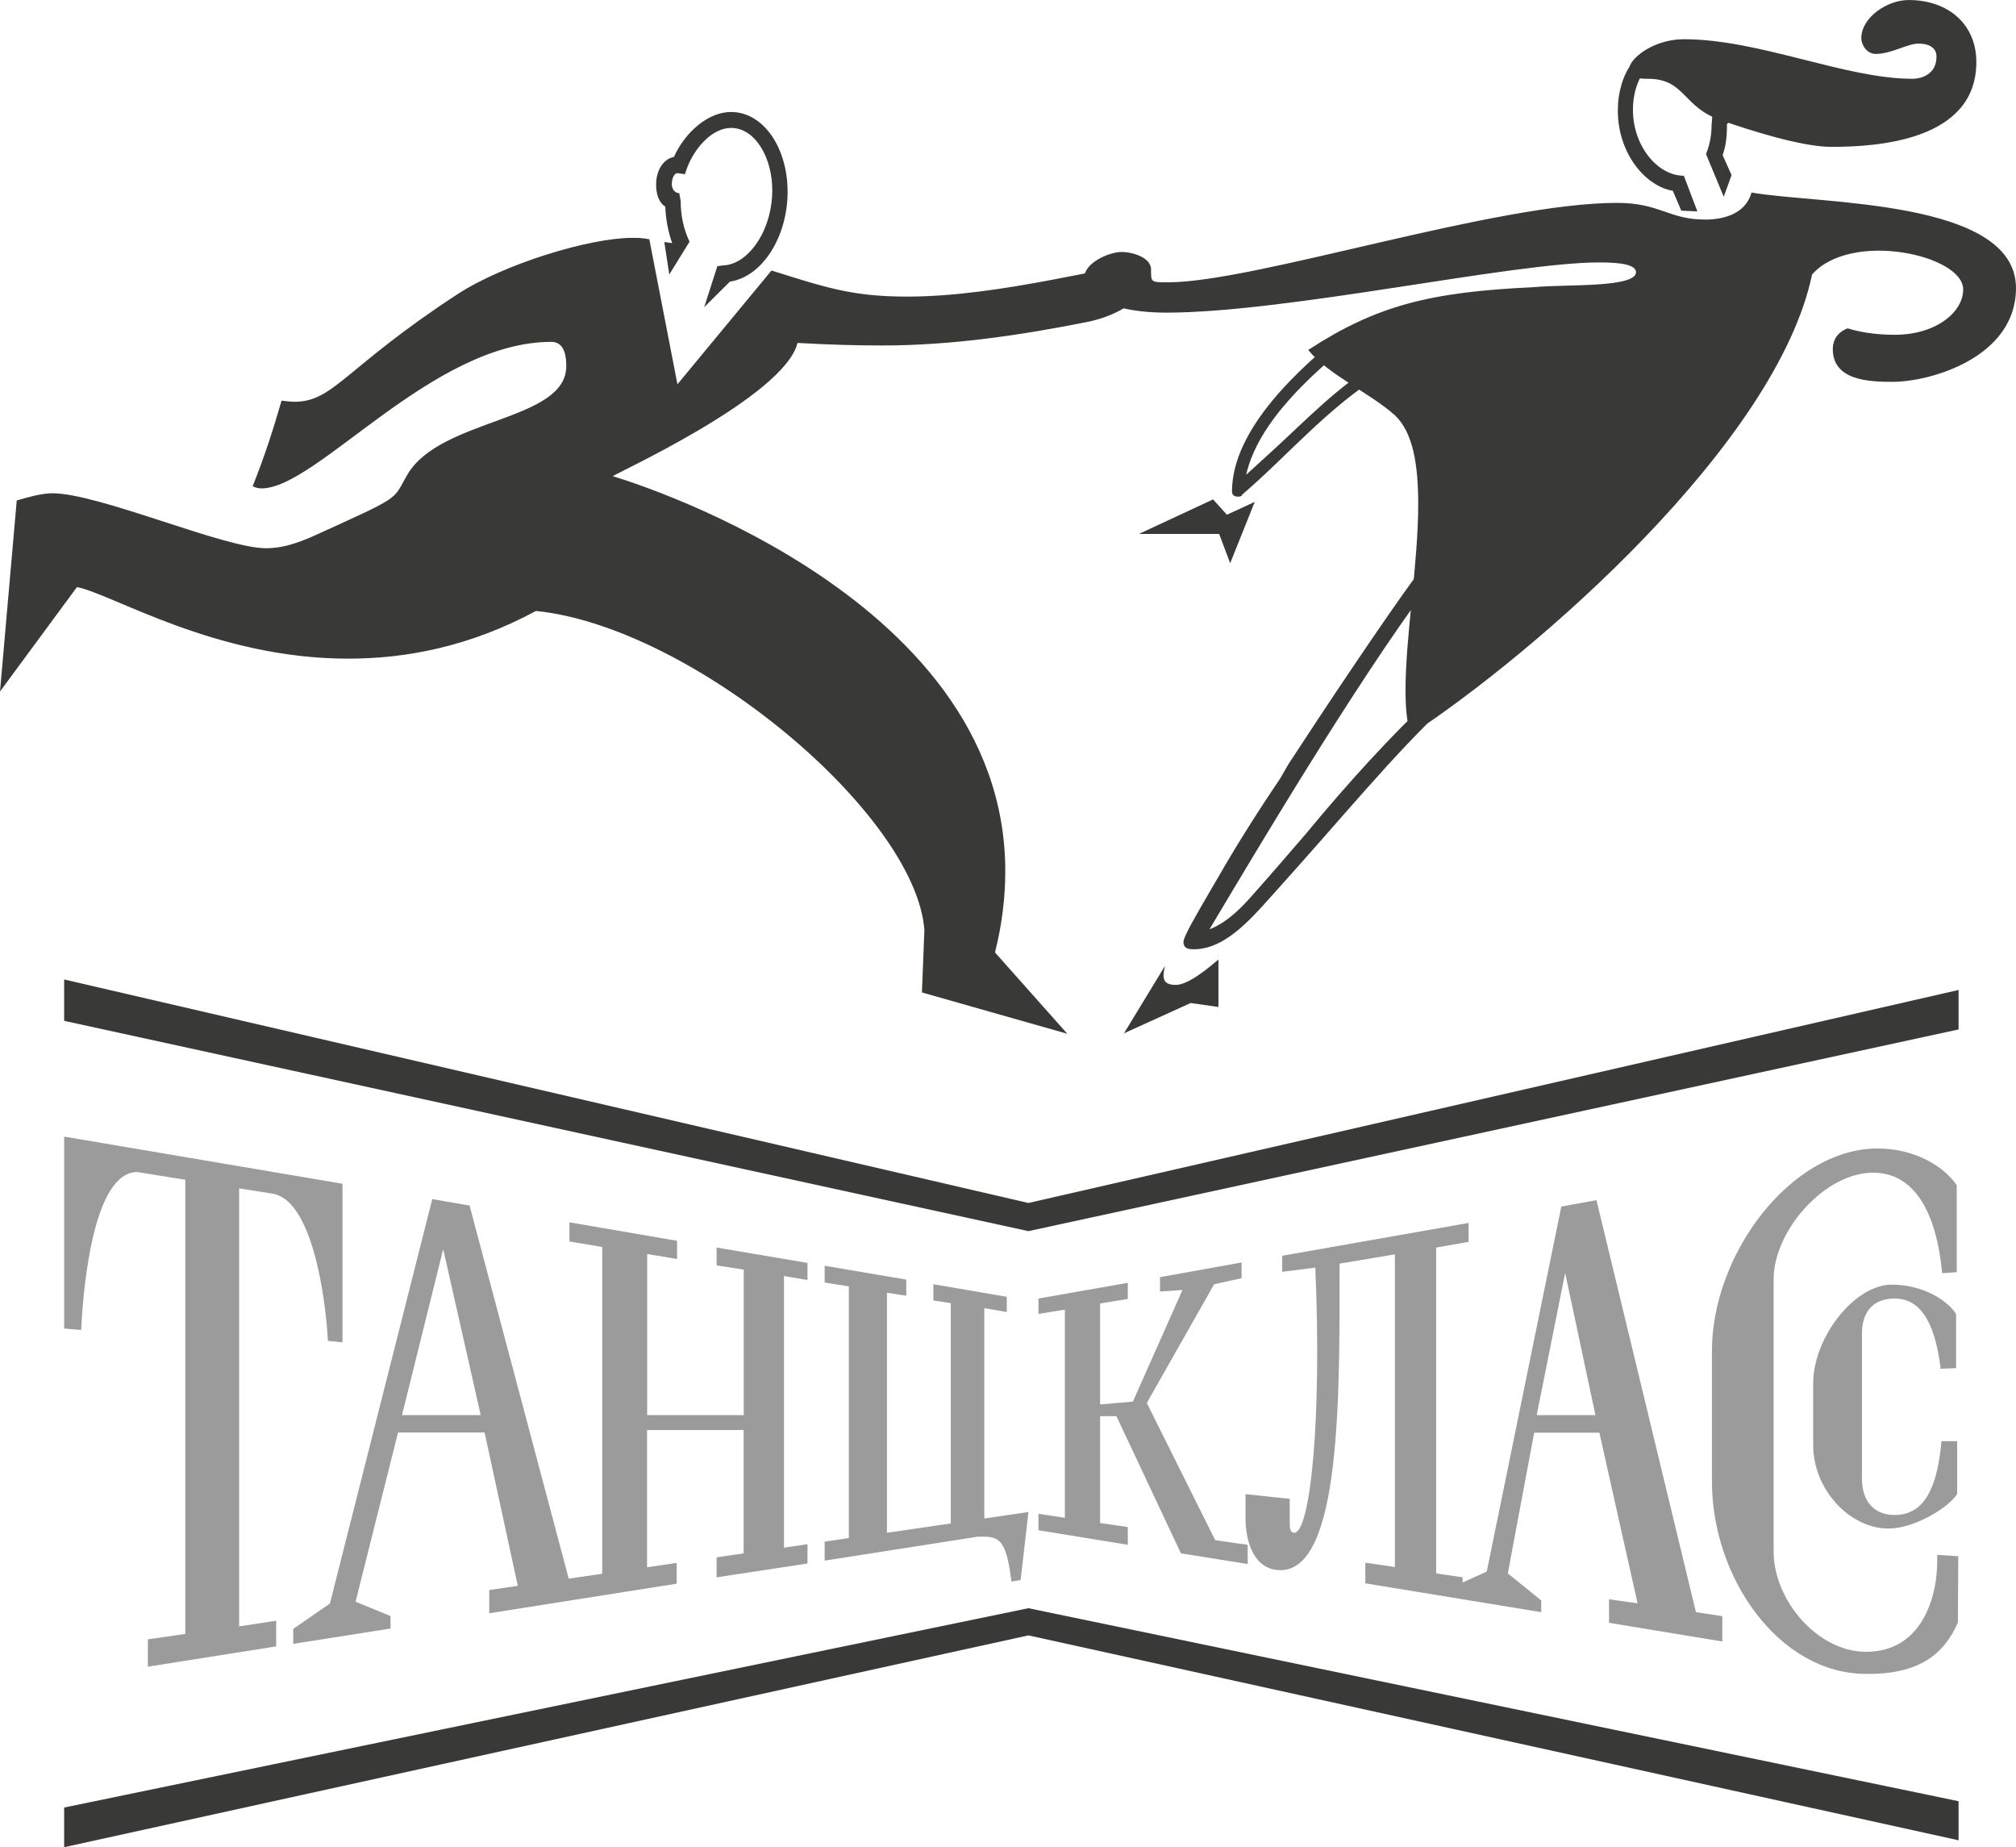
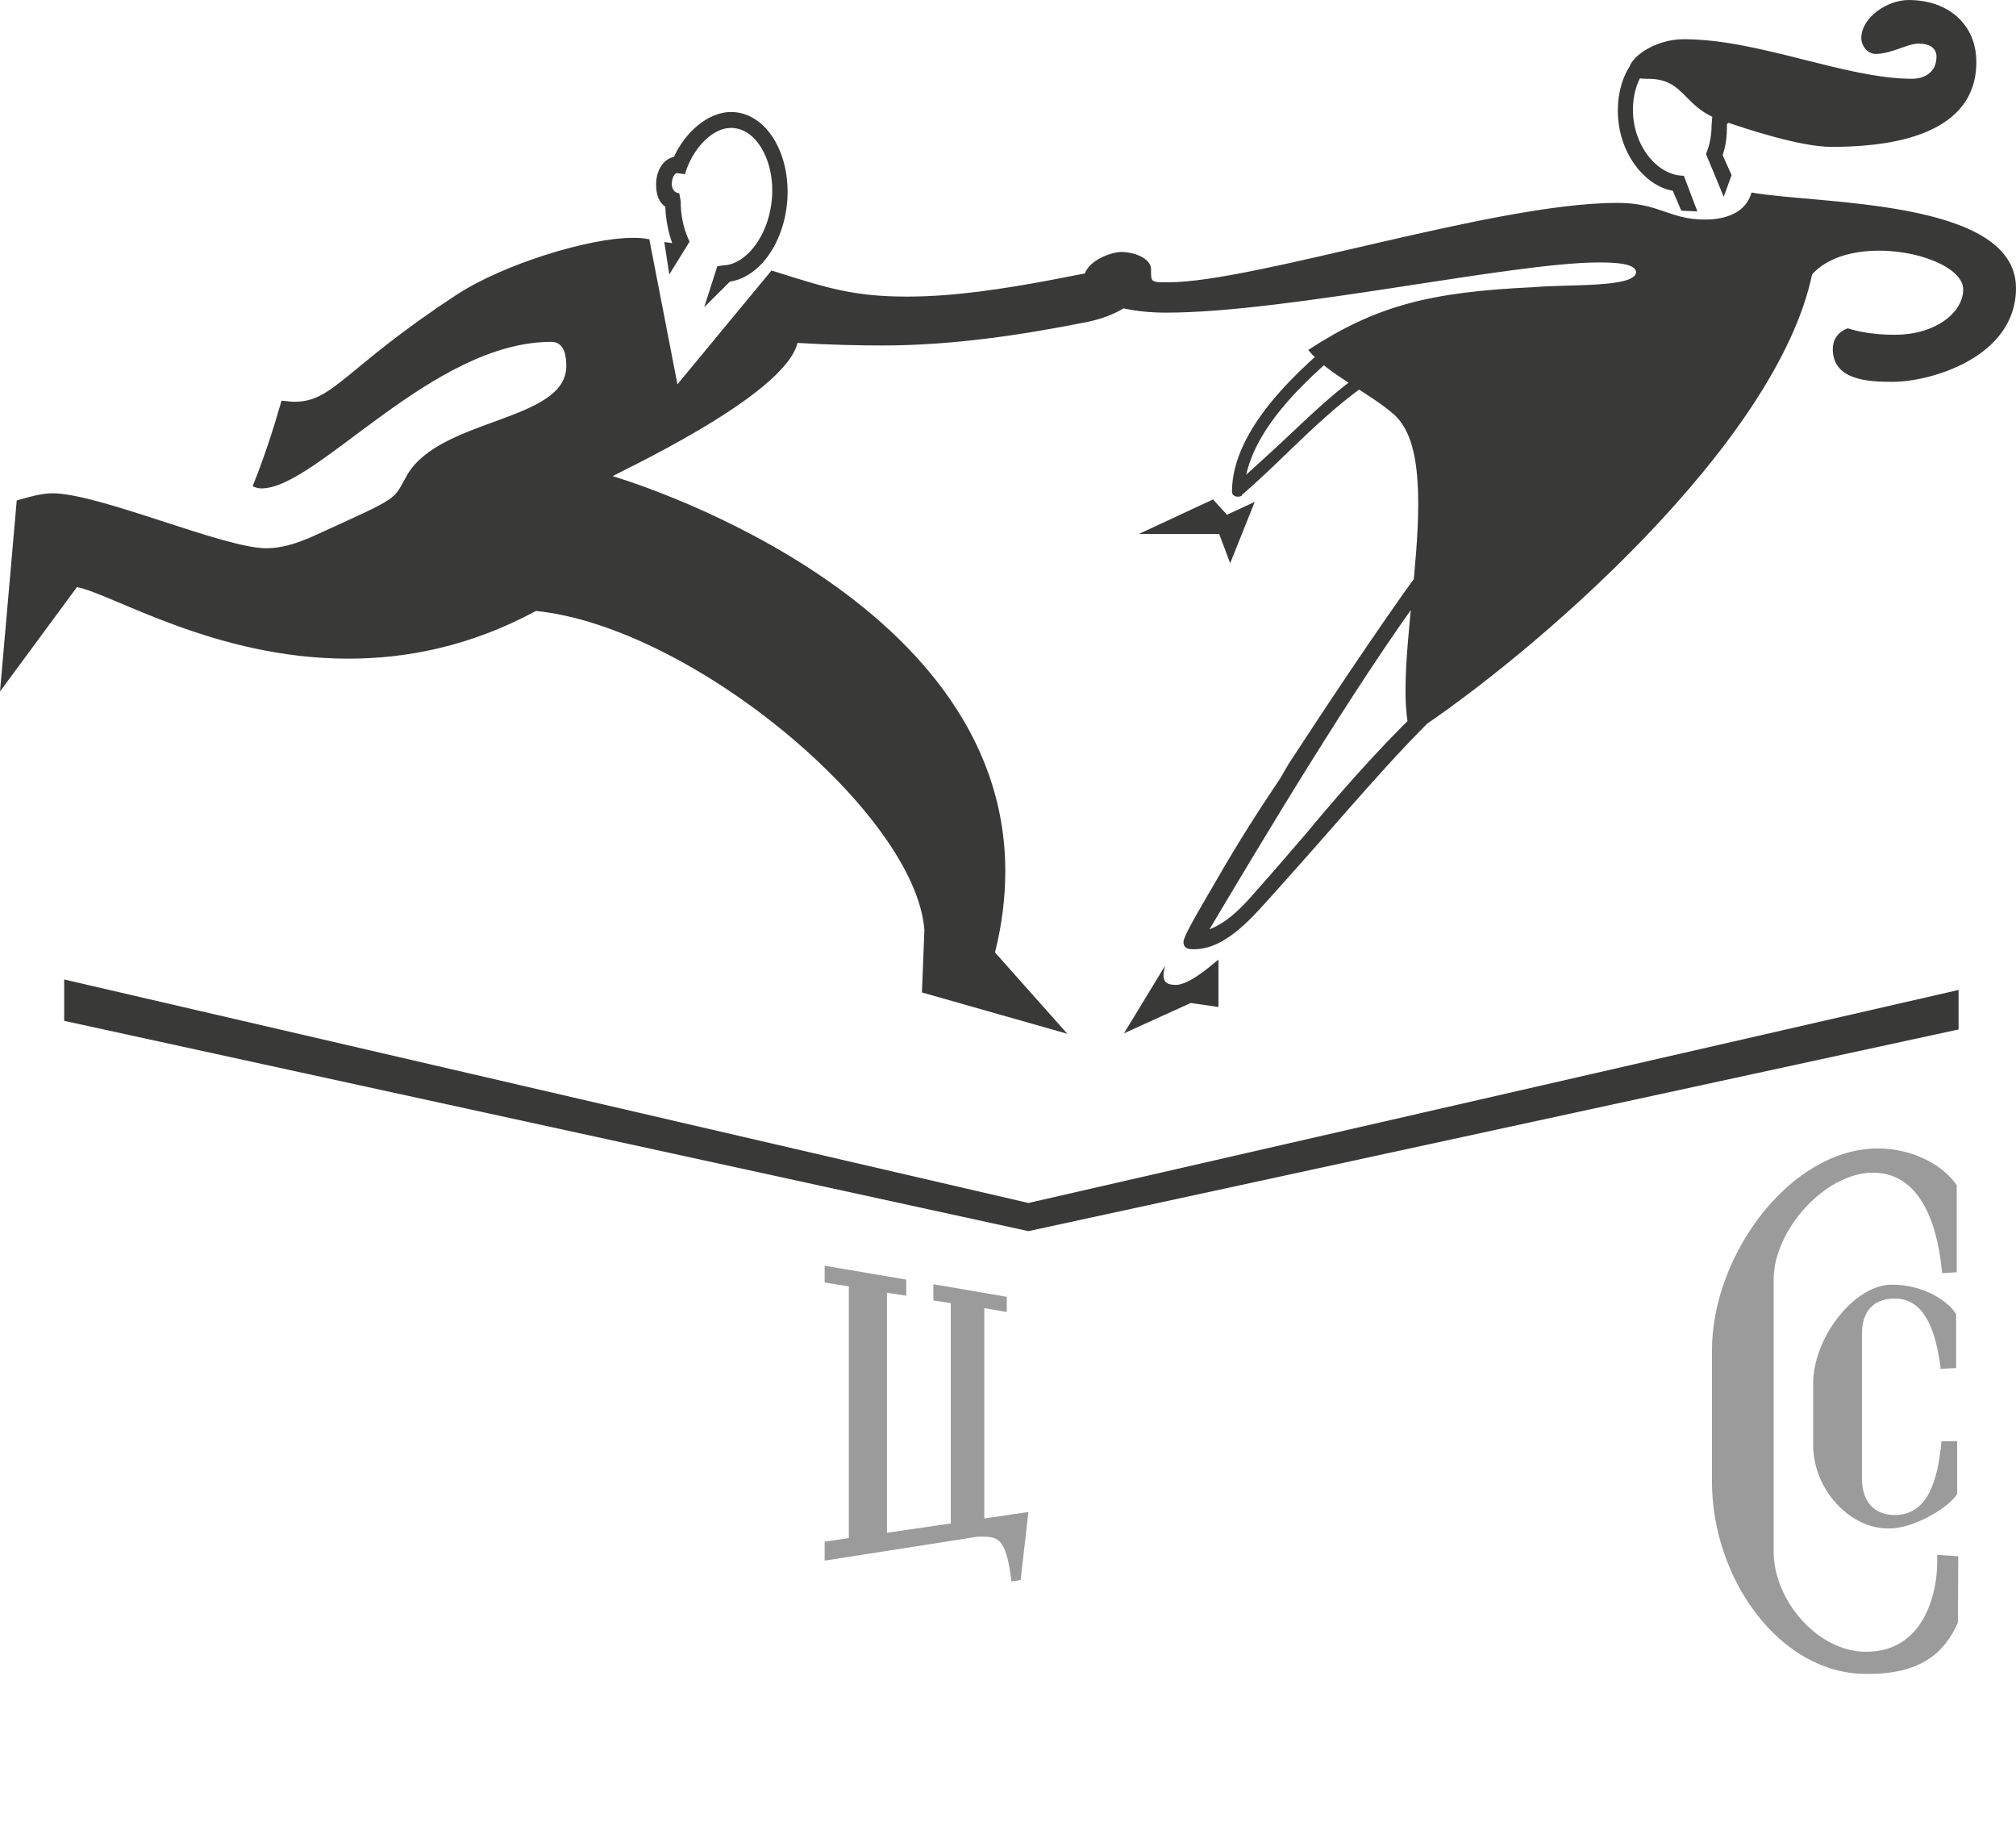
<svg xmlns="http://www.w3.org/2000/svg" id="Layer_1" x="0px" y="0px" width="106.571px" height="97.629px" viewBox="0 0 106.571 97.629" xml:space="preserve">
  <g>
    <g>
      <path fill="#393938" d="M72.698,19.259c-1.942,1.163-3.582,2.86-5.217,4.367l-1.607,1.468c0.644-2.808,3.432-5.292,5.728-7.154 c0-0.38-0.068-0.53-0.353-0.53c-2.548,2.016-6.123,5.255-6.123,8.576c0,0.167,0.132,0.264,0.3,0.264c0.074,0,0.17,0,0.244-0.079 h-0.036c2.486-2.13,4.541-4.632,7.515-6.463c0,0,0.018-0.037,0.018-0.168c0-0.211-0.168-0.357-0.3-0.357L72.698,19.259 L72.698,19.259L72.698,19.259z M95.791,14.508c2.059-2.336,7.988-1.038,7.988,0.792c0,1.207-1.449,2.394-3.616,2.394 c-1.131,0-1.942-0.17-2.489-0.34c-0.544,0.206-0.788,0.618-0.788,1.093c0,1.67,1.922,1.734,3.165,1.734 c2.014,0,6.519-1.297,6.519-4.956c0-4.73-10.531-4.425-13.979-5.05c-0.305,1.089-1.396,1.43-2.456,1.43 c-1.914,0-2.387-0.882-4.645-0.882c-6.483,0-19.162,4.197-23.741,4.197c-0.923,0-0.902,0-0.902-0.674 c0-0.643-0.981-0.928-1.563-0.928c-0.623,0-1.98,0.552-1.98,1.396c0,1.055,1.751,1.81,4.332,1.81c6.427,0,18.29-2.654,22.91-2.654 c1.188,0,1.902,0.126,1.94,0.507c0,0.848-3.694,0.637-5.425,0.802c-5.461,0.254-8.291,0.963-11.906,3.317 c1.053,1.305,3.242,2.258,4.582,3.45c0.976,0.923,1.233,2.658,1.233,4.711c0,3.109-0.671,6.987-0.671,9.832 c0,0.928,0.074,1.695,0.262,2.354C81.136,34.536,93.912,23.46,95.791,14.508L95.791,14.508L95.791,14.508L95.791,14.508z M64.41,50.714v2.508l-1.467-0.211l-3.526,1.602l2.166-3.562c-0.036,0.176-0.076,0.34-0.076,0.496 c0,0.302,0.132,0.508,0.646,0.508C62.846,52.055,63.957,51.092,64.41,50.714L64.41,50.714L64.41,50.714L64.41,50.714z M64.125,26.396l-3.918,1.824h4.241l0.582,1.547l1.299-3.241l-1.47,0.679L64.125,26.396L64.125,26.396L64.125,26.396z M4.068,31.029c1.902,0.376,7.314,3.783,14.342,3.783c3.066,0,6.438-0.641,9.923-2.522c8.289,0.851,20.063,10.72,20.533,16.861 l-0.13,3.303l7.686,2.184l-3.824-4.299c0.376-1.483,0.544-2.937,0.544-4.297c0-14.877-20.744-20.871-20.744-20.871 c-0.076-0.053,9.066-4.182,9.76-7.047c1.681,0.098,3.15,0.135,4.505,0.135c3.656,0,7.33-0.549,10.815-1.243 c2.596-0.546,3.369-1.997,3.369-2.769c0-0.218-0.053-0.287-0.297-0.287c-1.813,0-7.577,1.716-12.585,1.716 c-2.848,0-4.241-0.45-7.18-1.38l-4.973,6.015l-1.487-7.666c-0.453-0.074-0.531-0.074-0.905-0.074c-2.26,0-6.803,1.388-9.252,2.989 c-5.967,3.901-6.519,5.675-8.608,5.675c-0.188,0-0.438-0.04-0.676-0.058c-0.438,1.526-0.928,3.033-1.528,4.52 c0.135,0.072,0.3,0.116,0.47,0.116c2.939,0,9.008-7.745,15.318-7.745c0.755,0,0.791,0.886,0.791,1.284 c0,2.934-6.651,2.729-8.405,5.742c-0.809,1.397-0.206,1.075-5.047,3.278c-0.923,0.399-1.658,0.604-2.413,0.604 c-2.24,0-8.833-2.905-11.301-2.905c-0.582,0-1.322,0.216-1.884,0.381L0,36.548L4.068,31.029L4.068,31.029L4.068,31.029z M102.368,2.991c0,0.913-0.753,1.173-1.279,1.173c-3.544,0-8.085-2.091-12.077-2.091c-1.604,0-2.903,1.022-2.903,1.62 c0,0.264,0.262,0.472,0.925,0.472h0.091c1.96,0,1.828,1.509,3.847,2.188c1.449,0.505,4.236,1.409,5.837,1.409 c2.411,0,7.666-0.316,7.666-4.481c0-2.014-1.505-3.28-3.577-3.28c-1.144,0-2.504,0.927-2.504,2.015 c0,0.379,0.315,0.834,0.75,0.834c0.847,0,1.681-0.546,2.278-0.546C101.974,2.302,102.368,2.528,102.368,2.991L102.368,2.991 L102.368,2.991L102.368,2.991z M90.271,5.956c0.043,0,0.059,0.02,0.115,0.02 M38.584,14.885c1.747-0.265,3.051-2.413,3.051-4.747 c0-2.313-1.266-4.219-2.995-4.219c-1.169,0-2.393,1.013-3.015,2.373c-0.547,0.112-0.941,0.694-0.941,1.464 c0,0.491,0.127,0.928,0.486,1.169c0.02,0.638,0.152,1.34,0.363,1.925l-0.417-0.059l0.265,1.716l1.07-1.734 c-0.341-0.714-0.468-1.449-0.468-2.146l-0.076-0.417c-0.247,0-0.394-0.244-0.394-0.47c0-0.283,0.112-0.589,0.3-0.589l0.392,0.058 l0.114-0.336c0.455-1.17,1.396-2.112,2.321-2.112c1.299,0,2.184,1.602,2.184,3.279c0,2.187-1.302,3.955-2.599,3.987l-0.305,0.043 l-0.696,2.167L38.584,14.885L38.584,14.885L38.584,14.885z M89.727,11.173l-0.714-1.884c-1.396,0-2.692-1.585-2.692-3.484 c0-1.435,0.714-2.694,1.803-2.694c0.717,0,1.51,0.679,1.983,1.714l0.03,0.267l0.381-0.043c0.173,0,0.341,0.284,0.341,0.529 c0,0.132-0.097,0.304-0.32,0.304l-0.059,0.711c0,0.475-0.076,1.022-0.297,1.548l0.938,2.257l0.415-1.141l-0.473-1.057 c0.173-0.507,0.229-0.944,0.229-1.641c0.285-0.204,0.341-0.583,0.341-0.976c0-0.701-0.435-1.208-0.87-1.299 c-0.661-1.226-1.581-1.94-2.639-1.94c-1.505,0-2.601,1.521-2.601,3.501c0,2.258,1.452,3.994,2.906,4.238l0.45,1.052L89.727,11.173 L89.727,11.173L89.727,11.173z M75.769,36.794c-2.26,2.094-4.52,4.614-6.483,6.97l-0.204,0.247 c-0.925,1.075-1.81,2.105-2.753,3.165c-0.62,0.715-1.414,1.563-2.393,1.942c2.525-4.239,7.63-12.832,11.548-18.125 c0-0.079,0.056-0.095,0.056-0.17c0-0.267-0.247-0.417-0.491-0.417h-0.168c-1.805,2.469-4.881,7.083-6.763,9.971l-0.435,0.752 c-1.128,1.673-2.26,3.445-3.274,5.215l-0.758,1.299c-0.3,0.531-1.09,1.85-1.09,2.134c0,0.394,0.338,0.394,0.546,0.394 c1.751,0,3.163-1.77,4.426-3.166c3.598-3.994,6.028-7.001,8.85-9.668c0-0.051,0.043-0.125,0.043-0.204 c0-0.3-0.211-0.394-0.453-0.394L75.769,36.794L75.769,36.794L75.769,36.794z" />
    </g>
    <g>
-       <path fill="#9B9B9B" d="M14.41,63.089c2.034,0.325,2.787,5.221,2.924,7.78l0.771,0.078v-8.383L3.392,60.073v10.144l0.9,0.074 c0.117-2.547,0.702-8.346,2.962-8.346l2.542,0.408v24.004l-1.978,0.287v1.444l6.781-1.071V85.66l-1.958,0.299v-23.15L14.41,63.089 z" />
      <path fill="#9B9B9B" d="M102.406,82.178v0.395c0,1.527-0.638,4.729-3.766,4.729c-2.547,0-4.881-2.714-4.881-5.298V67.622 c0-2.591,2.71-5.642,5.255-5.642c2.184,0,3.354,2.09,3.653,5.311l0.771-0.051v-4.599c-0.73-1.075-2.332-1.942-4.177-1.942 c-4.561,0-8.764,5.555-8.764,10.703v6.891c0,5.143,3.582,10.176,8.141,10.176c2.845,0.039,4.142-1.074,4.861-2.714l0.02-3.503 L102.406,82.178z" />
      <path fill="#9B9B9B" d="M52.031,69.14l1.19,0.204v-0.805l-3.88-0.663v0.854l0.92,0.146v11.643l-3.374,0.492V68.328l1.02,0.153 V67.63l-4.314-0.732v0.886l1.279,0.207v13.299l-1.279,0.191v1.002l8.1-1.266c0.994,0,1.487-0.095,1.772,2.369l0.488-0.075 l0.412-3.597l-2.333,0.342V69.14z" />
-       <polygon fill="#9B9B9B" points="60.622,74.153 64.184,67.876 65.633,67.556 65.633,66.725 61.321,67.501 61.321,68.258 62.508,68.179 59.887,74.08 58.155,74.229 58.155,68.893 59.62,68.651 59.62,67.8 54.896,68.631 54.896,69.445 56.292,69.217 56.292,80.22 54.896,80.009 54.896,80.878 59.62,81.648 59.62,80.708 58.155,80.498 58.155,74.848 59.017,74.848 62.427,82.099 65.956,82.663 65.956,81.648 64.239,81.404 " />
      <path fill="#9B9B9B" d="M103.405,72.308V69.46c-0.379-0.655-1.678-1.563-3.394-1.563c-1.993,0-4.162,2.807-4.162,5.22v3.257 c0,2.377,1.96,4.411,3.956,4.411c1.302,0.034,3.204-1.078,3.656-1.828V76.17h-0.829c-0.206,2.295-0.826,3.902-2.469,3.902 c-1.111,0-1.736-0.74-1.736-1.925v-7.652c0-1.202,0.625-1.864,1.736-1.864c1.604,0,2.169,1.769,2.413,3.6v0.113L103.405,72.308z" />
-       <path fill="#9B9B9B" d="M37.887,66.88l1.429,0.224v7.69h-5.105v-8.515l1.581,0.262V65.58l-5.69-0.977v1.013l1.734,0.29v17.27 l-1.772,0.26l-5.24-19.717l-1.973-0.343l-5.41,21.374l-1.94,1.343v0.789l5.144-0.81v-0.658l-1.849-0.758l2.245-8.944h4.576 l1.754,8.103l-1.508,0.224v1.226l9.908-1.563v-1.097l-1.566,0.229v-7.255h5.105v6.521l-1.429,0.208v1.058l4.805-0.731v-1.021 l-1.243,0.184V67.441l1.243,0.213v-0.906l-4.805-0.811v0.942H37.887z M21.25,74.794l2.179-8.773l1.983,8.773H21.25z" />
-       <path fill="#9B9B9B" d="M84.393,63.43l-1.858,0.341l-3.941,19.29l-1.279,0.581v-0.277l-1.396-0.206V65.938l1.716-0.304v-0.999 l-9.854,1.736v0.847l1.75-0.222c0.355,8.154-0.28,14.014-1.111,14.014c-0.211,0-0.241-0.226-0.241-0.492v-1.3l-2.337-0.247v1.267 c0,1.317,0.488,2.749,1.846,2.749c3.239,0,3.125-9.415,3.125-16.201l2.924-0.49v16.523l-1.563-0.224v1.088l9.3,1.525v-0.62 l-1.767-1.43l1.393-7.436h3.447l2.019,9.017l-1.508-0.213v1.243l5.987,0.989v-1.341l-1.393-0.21L84.393,63.43z M81.233,74.794 l1.505-7.514l1.602,7.514H81.233z" />
    </g>
    <g>
      <polygon fill="#393938" points="54.364,63.581 3.392,51.768 3.392,53.954 54.364,65.069 103.535,54.409 103.535,52.322 " />
-       <polygon fill="#393938" points="3.392,95.533 3.392,97.629 54.364,86.434 103.535,97.264 103.535,95.199 54.364,84.998 " />
    </g>
  </g>
</svg>